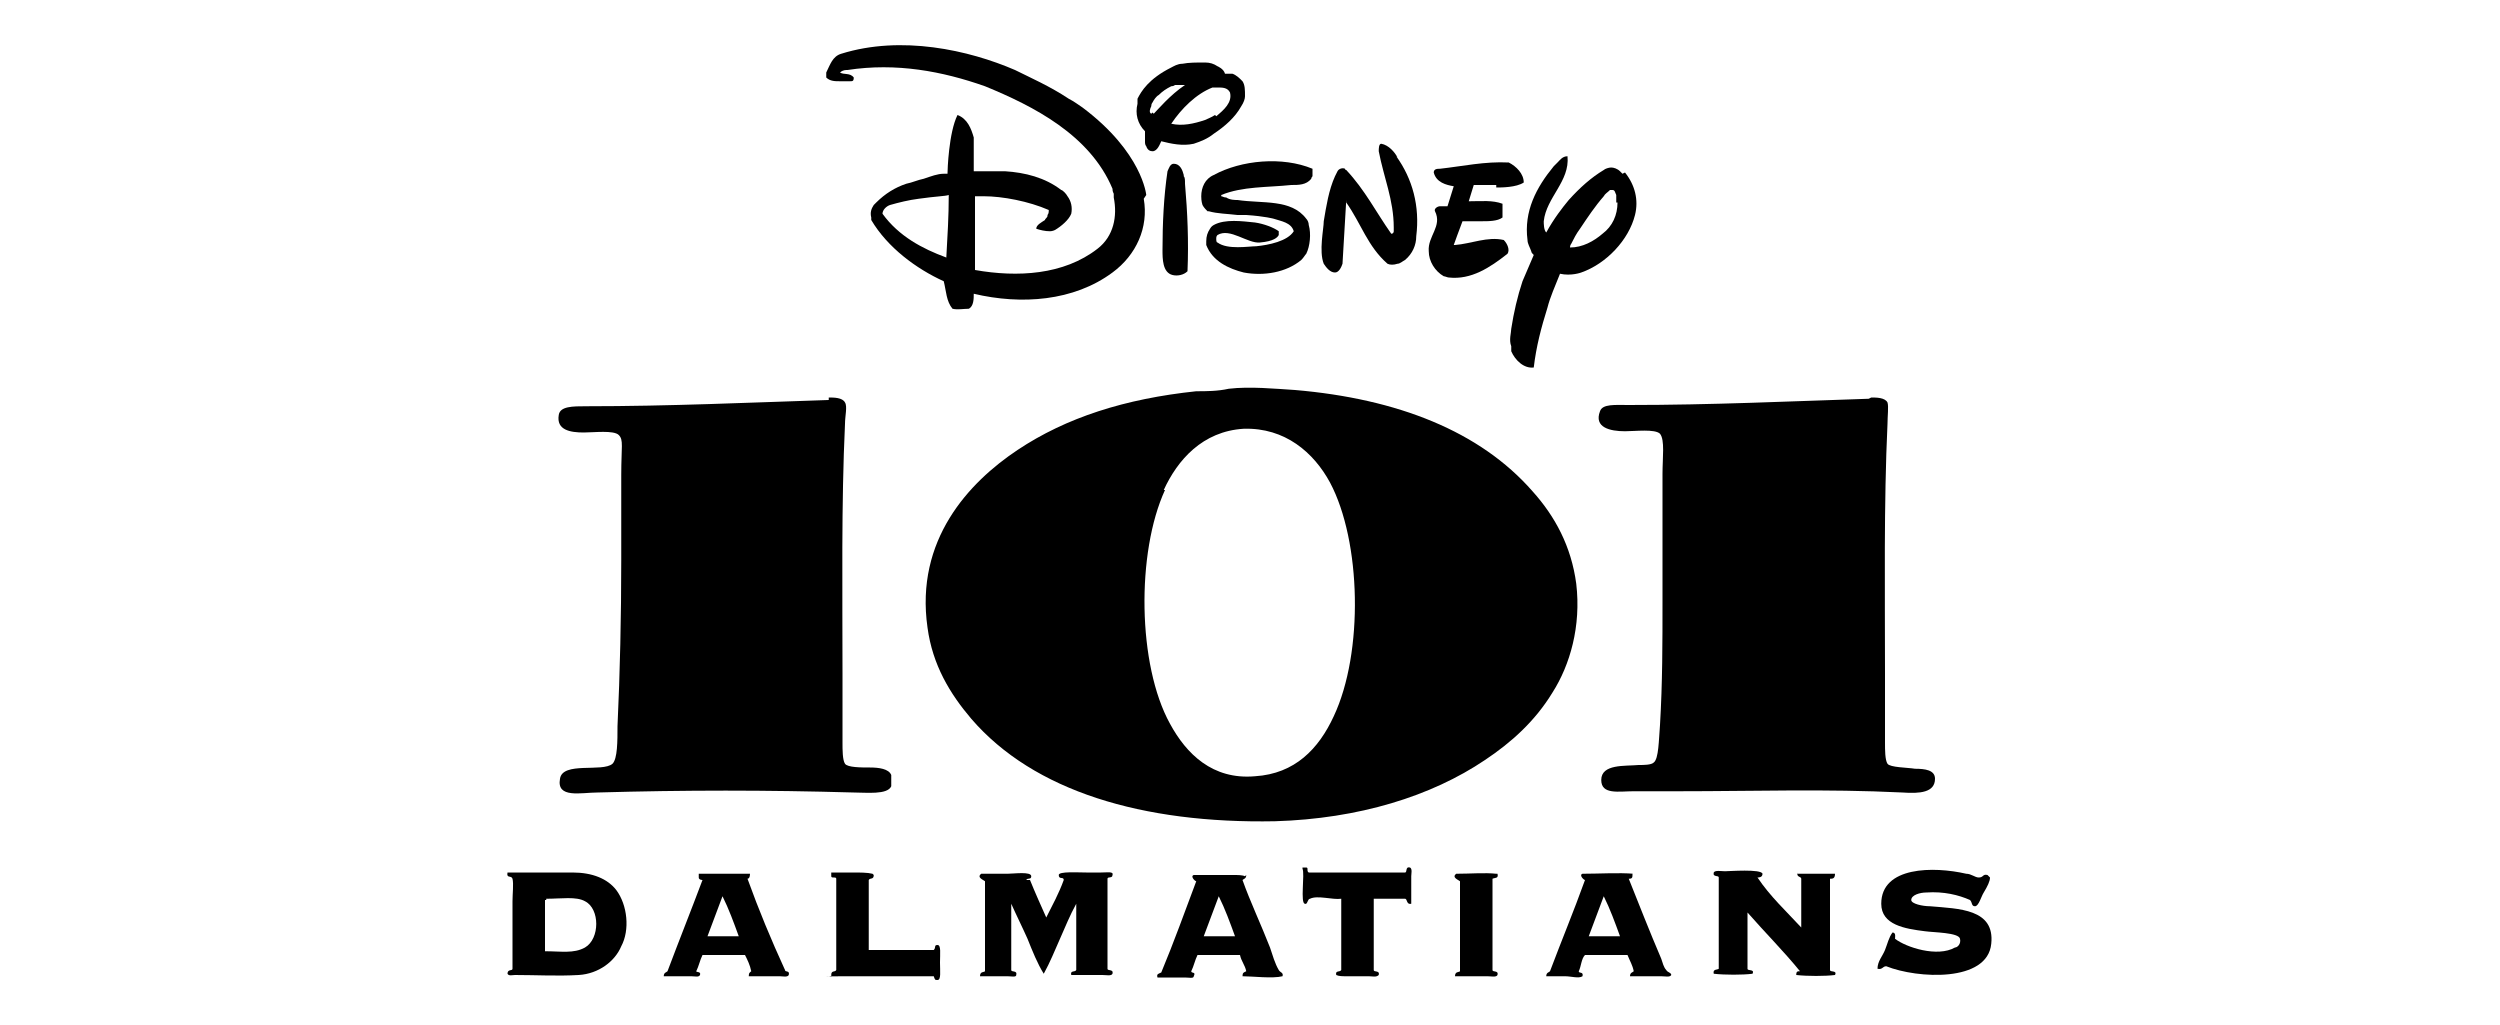
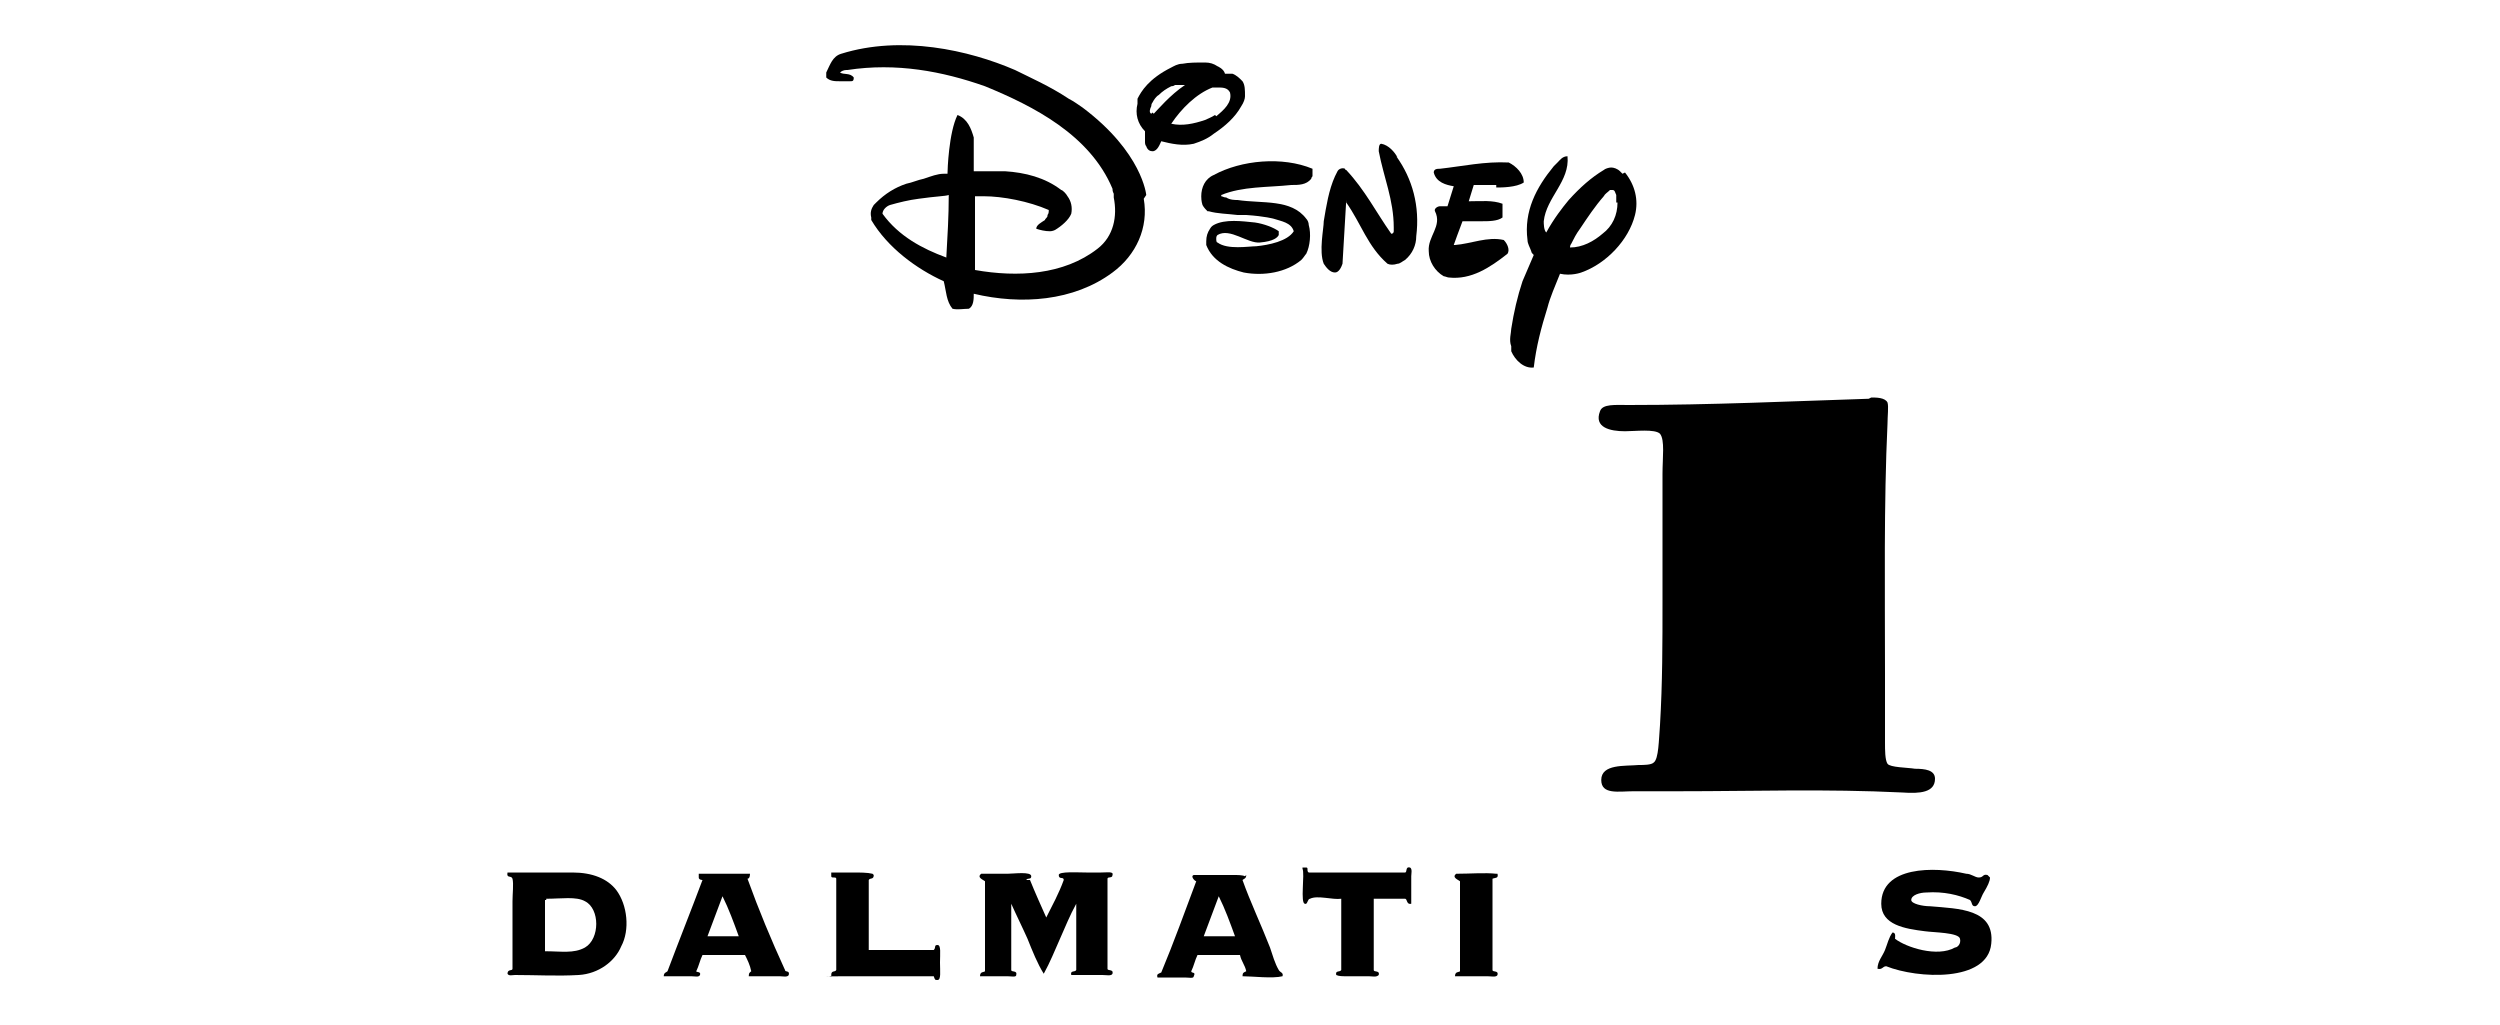
<svg xmlns="http://www.w3.org/2000/svg" viewBox="0 0 200 82" data-name="LIVE BRANDS" id="LIVE_BRANDS">
  <g>
-     <path d="M94.7,14c-.1-.4-.3-.9-.8-.9-.3,0-.4.4-.5.6-.3,2-.4,4.2-.4,6.3,0,.7,0,1.8.8,2,.4.1.9,0,1.2-.3.1-2.4,0-4.7-.2-7,0-.3,0-.5-.1-.6Z" />
    <path d="M119.7,15c.4,0,1.6,0,2.2-.4,0-.7-.6-1.3-1.2-1.6-1.9-.1-3.7.3-5.5.5-.2,0-.5,0-.5.3.2.8,1,1,1.6,1.1h0c0,0-.5,1.6-.5,1.6h-.4c0,0-.1,0-.2,0-.2,0-.5.2-.4.4.6,1.2-.6,2-.5,3.2,0,.8.5,1.6,1.2,2,.1,0,.3.1.4.1,1.8.2,3.3-.8,4.7-1.9.2-.3,0-.8-.3-1.1-1.3-.3-2.6.3-3.9.4h0s-.1,0-.1,0c.1-.3.4-1.1.7-1.9.2,0,.5,0,.8,0,.3,0,.6,0,.7,0,.6,0,1.3,0,1.7-.3,0,0,0-.1,0-.2,0-.2,0-.6,0-.9-.8-.3-1.7-.2-2.6-.2h-.1s.4-1.3.4-1.3h1.8Z" />
    <path d="M129.8,13.9c0,0-.1-.1-.2-.2-.2-.2-.5-.3-.7-.3s-.5.1-.6.2c-1,.6-1.9,1.4-2.8,2.4,0,0,0,0,0,0-.5.6-1.2,1.5-1.8,2.6-.2-.2-.2-.7-.2-.9.2-1.9,2.1-3.2,1.9-5.2-.4,0-.6.3-.8.5,0,0-.2.2-.3.3-1.4,1.7-2.4,3.6-2.1,5.9,0,.3.2.6.3.9,0,.1.1.2.2.3-.3.7-.6,1.4-.9,2.1-.4,1.2-.7,2.5-.9,3.8,0,.3-.2.9,0,1.4h0c0,.1,0,.3,0,.4.3.7,1,1.4,1.8,1.3.2-1.7.6-3.2,1.1-4.8.2-.8.6-1.7,1-2.7.9.2,1.7-.1,1.7-.1,2-.7,3.8-2.6,4.3-4.6.3-1.2,0-2.4-.8-3.4ZM129.4,16.2h0c0,1-.4,1.9-1.2,2.5-.7.6-1.6,1.1-2.6,1.1,0,0,0-.2.1-.3.2-.4.4-.8.7-1.2.6-.9,1.2-1.8,1.9-2.6,0,0,0,0,0,0,0,0,0,0,0,0,.1-.2.3-.3.5-.5,0,0,.1,0,.2,0h0c.2,0,.2.2.3.4,0,.1,0,.3,0,.6h0Z" />
    <path d="M99.3,6.4h0s0,0-.1-.1h0s-.3-.3-.6-.4h0s0,0-.1,0c-.2,0-.3,0-.4,0s0,0-.1,0c-.1-.4-.6-.6-.6-.6-.3-.2-.6-.3-1-.3h0c-.7,0-1.3,0-1.8.1-.4,0-.7.2-.9.3-1.8.9-2.4,1.9-2.7,2.5,0,0,0,0,0,0,0,0,0,.1,0,.2,0,0,0,.2,0,.2-.2.8,0,1.6.6,2.2,0,0,0,.3,0,.5,0,.1,0,.3,0,.4,0,0,0,.2.1.3.1.3.3.4.5.4.4,0,.6-.6.7-.8.8.2,1.7.4,2.6.2.6-.2,1.1-.4,1.6-.8.9-.6,1.7-1.3,2.2-2.2.2-.3.3-.6.3-.8,0-.5,0-.9-.2-1.2ZM92.2,9s0,0-.1.1c-.2-.1-.1-.4,0-.6,0-.2.1-.3.1-.3.1-.2.3-.5.5-.6.3-.3.6-.5,1-.7,0,0,.2,0,.3-.1,0,0,0,0,0,0h0c0,0,.3,0,.6,0h0c0,0,.1,0,.2,0-1.2.8-2.2,2-2.5,2.3ZM97.2,9.2c-.3.2-.6.3-.8.4-.9.3-1.8.5-2.7.3.8-1.2,2-2.4,3.3-2.9,0,0,.2,0,.4,0,.4,0,.8,0,1,.4.2.8-.5,1.4-1.1,1.9Z" />
    <path d="M111.8,12.6c-.2-.4-.7-1-1.3-1.1-.2,0-.2.4-.2.6.4,2.1,1.2,3.9,1.2,6.1,0,0,0,.2,0,.3,0,0,0,.2-.2.2-1.2-1.7-2.1-3.5-3.6-5.1,0,0-.1,0-.1-.1-.2-.1-.5,0-.6.2,0,0-.1.2-.2.4-.5,1.1-.7,2.4-.9,3.6,0,.6-.4,2.4,0,3.4.2.3.5.7.9.7.3,0,.5-.4.6-.7l.3-5.1v.2c1.2,1.7,1.7,3.5,3.3,4.9.2.1.5.1.8,0,.2,0,.4-.2.6-.3.6-.5.9-1.2.9-1.9.3-2.4-.3-4.6-1.6-6.4Z" />
    <path d="M105,13.6s0,0,0-.1c0,0,0,0,0,0-2.4-1-5.7-.7-7.9.5-.7.3-1,1-1,1.7,0,.1,0,.4.1.7.1.2.3.4.4.5,0,0,0,0,.1,0,.7.2,1.5.2,2.3.3.4,0,.7,0,.7,0,1.5.1,2.2.3,2.2.3h0c.6.2,1.4.3,1.6,1,0,0,0,0,0,0-.5.8-2,1.1-3,1.2-.6,0-2.3.3-3.1-.3-.1,0-.1-.2-.1-.3,0,0,0,0,0,0h0c0-.1,0-.2.1-.3,0,0,0,0,0,0,1-.6,2.4.7,3.4.6,1.1-.1,1.4-.4,1.5-.6,0-.2,0-.3,0-.3-.4-.3-1.2-.6-1.9-.7-1-.1-2.4-.3-3.3.2,0,0-.2.1-.3.3-.2.3-.3.6-.3,1,0,0,0,.2,0,.3.5,1.3,1.8,1.9,3,2.2,1.6.3,3.4,0,4.6-1h0c.2-.2.3-.4.4-.5.3-.6.4-1.6.2-2.3,0-.2-.1-.4-.2-.5-1.2-1.6-3.5-1.2-5.5-1.5-.2,0-.6,0-.9-.2-.2,0-.3-.1-.4-.1,0,0,0,0,0,0h0s0,0,0-.1c0,0,0,0,0,0,1.7-.7,3.7-.6,5.6-.8.6,0,1.2,0,1.6-.5,0,0,0,0,0,0h0s0,0,0,0c0,0,0-.1.1-.2,0,0,0,0,0-.1h0s0,0,0,0h0Z" />
    <path d="M91.7,15.6h0s-.3-3.4-5.1-7c0,0,0,0,0,0,0,0,0,0,0,0-.3-.2-.7-.5-1.1-.7-1.5-1-3.1-1.7-4.3-2.3-3.7-1.6-9.1-2.8-13.9-1.3-.7.2-.9.9-1.2,1.5,0,0,0,.3,0,.4.3.3.7.3,1.1.3.2,0,.5,0,.8,0,.2,0,.3,0,.3-.3,0,0,0,0,0,0-.3-.4-.8-.2-1.1-.4,0,0,0,0,0,0,0,0,0,0,0,0h0c.1-.1.3-.2.5-.2,0,0,0,0,0,0,0,0,0,0,.1,0,0,0,0,0,0,0,3.9-.6,7.6.1,11,1.3,3.9,1.6,8.4,3.9,10.2,8.2,0,.1,0,.2.1.4,0,0,0,0,0,0,0,0,0,0,0,0,0,0,0,.2,0,.3,0,0,0,0,0,0,.3,1.5,0,3.1-1.3,4.1-2.7,2.1-6.4,2.3-9.8,1.7v-4.8c0-.2,0-.8,0-1,0,0,0,0,0-.1.4,0,.6,0,.7,0,1.5,0,3.6.4,5.2,1.1,0,0,0,0,0,.1h0s0,0,0,0c0,0,0,.2-.1.3h0s0,0,0,.1c-.1.2-.2.2-.2.3-.3.2-.7.4-.7.7s0,0,0,0c.3.1.7.2,1.1.2,0,0,.2,0,.4-.1.5-.3,1.1-.8,1.3-1.3.1-.5,0-1-.3-1.4-.1-.2-.4-.5-.5-.5-1.3-1-2.9-1.4-4.5-1.5-1,0-1.7,0-2.2,0h-.2s0,0-.1,0v-2.7c-.2-.7-.5-1.5-1.3-1.8-.7,1.4-.8,4.4-.8,4.7,0,0-.2,0-.3,0-.5,0-1,.2-1.6.4-.5.1-.9.3-1.4.4-.9.3-1.7.8-2.4,1.5,0,0-.1.1-.2.2-.2.3-.3.6-.2,1,0,0,0,.1,0,.2,1.3,2.2,3.6,3.9,5.8,4.9.2.8.2,1.6.7,2.2.4.1.9,0,1.3,0,.4-.2.4-.8.4-1.2,0,0,0,0,0,0,3.8.9,8,.6,11.1-1.7,1.9-1.4,2.9-3.6,2.5-5.9ZM75.7,20.6c-1.9-.7-3.8-1.7-5.1-3.5,0,0,0,0,0,0h0s0,0,0,0c0-.3.3-.6.6-.7.7-.2,1.5-.4,2.3-.5,1.4-.2,2.1-.2,2.4-.3,0,1.7-.1,3.3-.2,5.1Z" />
  </g>
  <g>
    <g>
-       <path d="M98.3,31.1c1.7-.2,3.7,0,5.3.1,8.2.7,14.8,3.3,19,8.1,1.8,2,3.1,4.4,3.5,7.4.4,3.4-.5,6.5-1.9,8.7-1.4,2.3-3.3,4-5.4,5.4-4.3,2.9-10.1,4.7-16.8,4.9-10.6.2-19.3-2.4-24.3-8.2-1.7-2-3.1-4.3-3.5-7.3-1-7,3.3-11.6,7.2-14.2,3.9-2.6,8.6-4.1,14.3-4.7.8,0,1.7,0,2.6-.2ZM93.2,39.2c-2.3,5-2.2,14,.4,18.7,1.3,2.4,3.4,4.5,6.8,4.2,3.2-.2,5.1-2.2,6.3-4.8,2.4-5.1,2.2-14-.3-18.7-1.3-2.4-3.6-4.4-6.9-4.3-3.3.2-5.3,2.5-6.4,4.9Z" />
-       <path d="M66.3,31.8c.4,0,1.1,0,1.3.4.2.3,0,1.1,0,1.7-.3,6.4-.2,13.3-.2,20s0,3.7,0,5.5c0,.6,0,1.4.2,1.7.2.3,1.3.3,2,.3.7,0,1.5.1,1.7.6,0,.2,0,.6,0,.9-.3.7-2,.5-3,.5-7-.2-13.5-.2-20.5,0-1.3,0-3.3.5-3-1.1.2-1.4,3.4-.5,4.2-1.2.4-.4.4-1.8.4-3,.2-4.3.3-8.8.3-13.3,0-2,0-4.5,0-6.8s.2-2.8-.2-3.2c-.4-.4-2-.2-2.8-.2-1.1,0-2.2-.2-2-1.4.1-.7,1.1-.7,2.2-.7,6.6,0,13.2-.3,19.4-.5Z" />
      <path d="M149.7,31.8c.4,0,1.1,0,1.3.4.1.3,0,1.1,0,1.7-.3,6.4-.2,13.4-.2,20s0,3.5,0,5.5c0,.6,0,1.4.2,1.7.2.3,1.6.3,2.2.4.8,0,1.6.1,1.6.8,0,1.1-1.2,1.2-2.6,1.1-6.2-.3-11.8-.1-17.9-.1s-2.3,0-3.6,0c-1.2,0-2.6.3-2.6-.9,0-1.3,1.9-1.1,3-1.2.4,0,1,0,1.2-.2.4-.3.4-1.8.5-3,.2-3.4.2-6.5.2-10s0-4,0-6.7,0-2.1,0-3.4.2-2.7-.2-3.2c-.4-.4-2-.2-2.8-.2-1.2,0-2.5-.3-2-1.6.2-.6,1.2-.5,2.3-.5,6.6,0,13-.3,19.2-.5Z" />
    </g>
    <g>
      <path d="M104.5,69.4c.2,0,0,.3.2.4h7.7c.2,0,0-.5.4-.4.2.1.1.5.1.7,0,.7,0,1.7,0,2.2-.4.1-.3-.4-.5-.4h-2.5c0,1.8,0,3.8,0,5.7,0,.2.5,0,.4.4-.2.2-.5.1-.8.1h-1.8c-.3,0-.6,0-.8-.1-.1-.4.3-.2.4-.4,0-1.8,0-3.8,0-5.7-.7.1-1.9-.3-2.5,0-.2,0-.2.5-.4.4-.4,0,0-2.4-.2-2.8,0,0,0-.1,0-.1h.2Z" />
      <path d="M159.2,70.2c0,.3-.2.7-.5,1.2-.2.3-.4,1.1-.7,1.1-.3,0-.2-.3-.4-.5-.9-.4-2.1-.7-3.5-.6-.5,0-1.2.2-1.2.6,0,.3.9.5,1.5.5,2.3.2,5.2.2,4.9,3-.3,3.1-5.9,2.8-8.4,1.8-.3,0-.3.3-.7.2,0-.6.4-1,.6-1.5.2-.5.3-1,.6-1.4.3,0,.2.4.2.5.9.7,3.4,1.5,4.8.7.2,0,.5-.3.4-.7-.1-.5-2.1-.5-2.8-.6-1.6-.2-3.5-.5-3.5-2.2,0-3,4.2-3,6.8-2.4.4,0,.7.3,1,.3.4,0,.3-.3.7-.2Z" />
      <path d="M40.8,69.8c1.7,0,3.5,0,5,0,1.6,0,2.8.5,3.5,1.4.9,1.2,1.1,3.2.4,4.5-.5,1.2-1.8,2.2-3.4,2.3-1.7.1-3.4,0-5.1,0-.2,0-.5.1-.6-.1,0-.4.4-.2.4-.4v-5.4c0-.6.1-1.4,0-1.8-.1-.3-.5,0-.4-.5,0,0,0,0,.1,0ZM43.6,72v4.1c1.3,0,2.3.2,3.2-.3,1.2-.7,1.2-3.1,0-3.7-.7-.4-1.9-.2-3.1-.2,0,0,0,0,0,.1Z" />
      <path d="M60,69.9c0,.3-.1.4-.2.4.9,2.5,1.9,4.9,3,7.3,0,.2.4,0,.3.4-.1.2-.5.1-.7.1-.7,0-1.8,0-2.5,0,0-.3.1-.3.2-.4-.1-.5-.3-.9-.5-1.3h-3.4c-.2.4-.3.9-.5,1.3,0,.1.4,0,.3.3-.1.2-.4.1-.7.1-.7,0-1.7,0-2.2,0,0-.3.2-.3.3-.4.9-2.4,1.9-4.9,2.8-7.3,0,0-.3,0-.3-.2v-.3c1.3,0,2.9,0,4.2,0ZM56.6,74.9h2.5c-.4-1.1-.8-2.2-1.3-3.2-.4,1.1-.8,2.1-1.2,3.2Z" />
      <path d="M69.9,70c0,.4-.3.2-.4.4v5.6c1.7,0,3.5,0,5.2,0,.2-.2,0-.4.3-.4.3,0,.2.7.2,1.4s.1,1.4-.2,1.4c-.2,0-.2,0-.3-.3-2.3,0-4.9,0-7.3,0s-.7.1-.9-.1c0-.4.3-.2.4-.4v-7.3c0-.2-.4,0-.4-.2,0-.1,0-.3,0-.3h1.7c.6,0,1.2,0,1.6.1Z" />
      <path d="M82.4,70.4c.4,1,.9,2.1,1.3,3,.5-1,1-1.9,1.4-3,0-.3-.4,0-.4-.4,0-.3,1.5-.2,2.2-.2h1.2c.5,0,1-.1.9.2,0,.3-.4.1-.4.3v7.2c0,.2.5,0,.4.4-.1.2-.5.1-.8.1-.8,0-1.8,0-2.5,0-.1-.4.3-.2.4-.4,0-1.7,0-3.5,0-5.3-.5.9-.9,1.9-1.3,2.8-.4.9-.8,1.9-1.3,2.8-.5-.8-.9-1.8-1.3-2.8-.4-.9-.9-1.9-1.3-2.8,0,1.7,0,3.6,0,5.3,0,.2.5,0,.4.4,0,.2-.4.1-.7.1-.5,0-1.1,0-1.6,0-.2,0-.5,0-.6,0,0-.4.3-.3.4-.4v-7.2c-.1-.1-.7-.3-.3-.6h2.1c.5,0,1.9-.2,1.9.2,0,.3-.3.1-.4.3Z" />
      <path d="M99.7,70c0,.3-.2.3-.3.4.6,1.7,1.5,3.6,2.2,5.4.2.6.4,1.3.7,1.8.1.2.4.2.3.5-.8.2-2.4,0-3.2,0,0-.3.1-.3.3-.4-.1-.5-.4-.8-.5-1.3h-3.4c-.2.4-.3.9-.5,1.3,0,.2.4,0,.2.4,0,.2-.4.1-.7.1-.7,0-1.7,0-2.2,0-.1-.3.1-.3.3-.4,1-2.4,1.9-4.9,2.8-7.3-.1,0-.5-.4-.2-.5h3.2c.3,0,.7,0,.9.1ZM96.3,74.9h2.5c-.4-1.1-.8-2.2-1.3-3.2-.4,1.1-.8,2.1-1.2,3.2Z" />
      <path d="M119.8,69.9c.1.4-.2.3-.4.4v7.3c0,.2.5,0,.4.4-.1.2-.5.1-.8.1-.8,0-1.9,0-2.6,0,0-.4.3-.3.4-.4v-7.2c-.1-.1-.7-.3-.3-.6,1.1,0,2.3-.1,3.2,0Z" />
-       <path d="M130.6,69.9c0,.3,0,.4-.3.4.8,2,1.7,4.3,2.6,6.4.1.3.2.7.4.9.1.2.4.2.4.4-.1.2-.5.1-.8.1-.8,0-1.8,0-2.5,0,0-.3.2-.3.3-.4-.1-.5-.3-.8-.5-1.3h-3.4c-.3.3-.3.9-.5,1.3,0,.2.4,0,.3.4-.3.2-.9,0-1.4,0s-1.1,0-1.5,0c0-.3.2-.3.3-.4.9-2.4,1.9-4.8,2.8-7.3-.1,0-.5-.4-.2-.5,1.3,0,2.9-.1,4.1,0ZM127.1,74.9h2.5c-.4-1.1-.8-2.2-1.3-3.2-.4,1.1-.8,2.1-1.2,3.2Z" />
-       <path d="M143.8,69.9c.9,0,2.1,0,3,0,0,.4-.2.4-.4.4v7.3c0,.2.6,0,.4.4-.8.1-2.2.1-3.1,0,0-.3.1-.3.3-.3-1.3-1.6-2.8-3.1-4.2-4.7v4.5c0,.2.6,0,.4.4-.8.1-2.2.1-3.1,0-.1-.4.3-.3.4-.4v-7.3c0-.2-.5,0-.4-.4.1-.2.6-.1.9-.1s2.9-.2,3,.2c0,.3-.3.3-.4.3,1,1.5,2.3,2.7,3.5,4,0-1.1,0-2.6,0-3.9,0-.2-.4-.1-.3-.5Z" />
    </g>
  </g>
</svg>